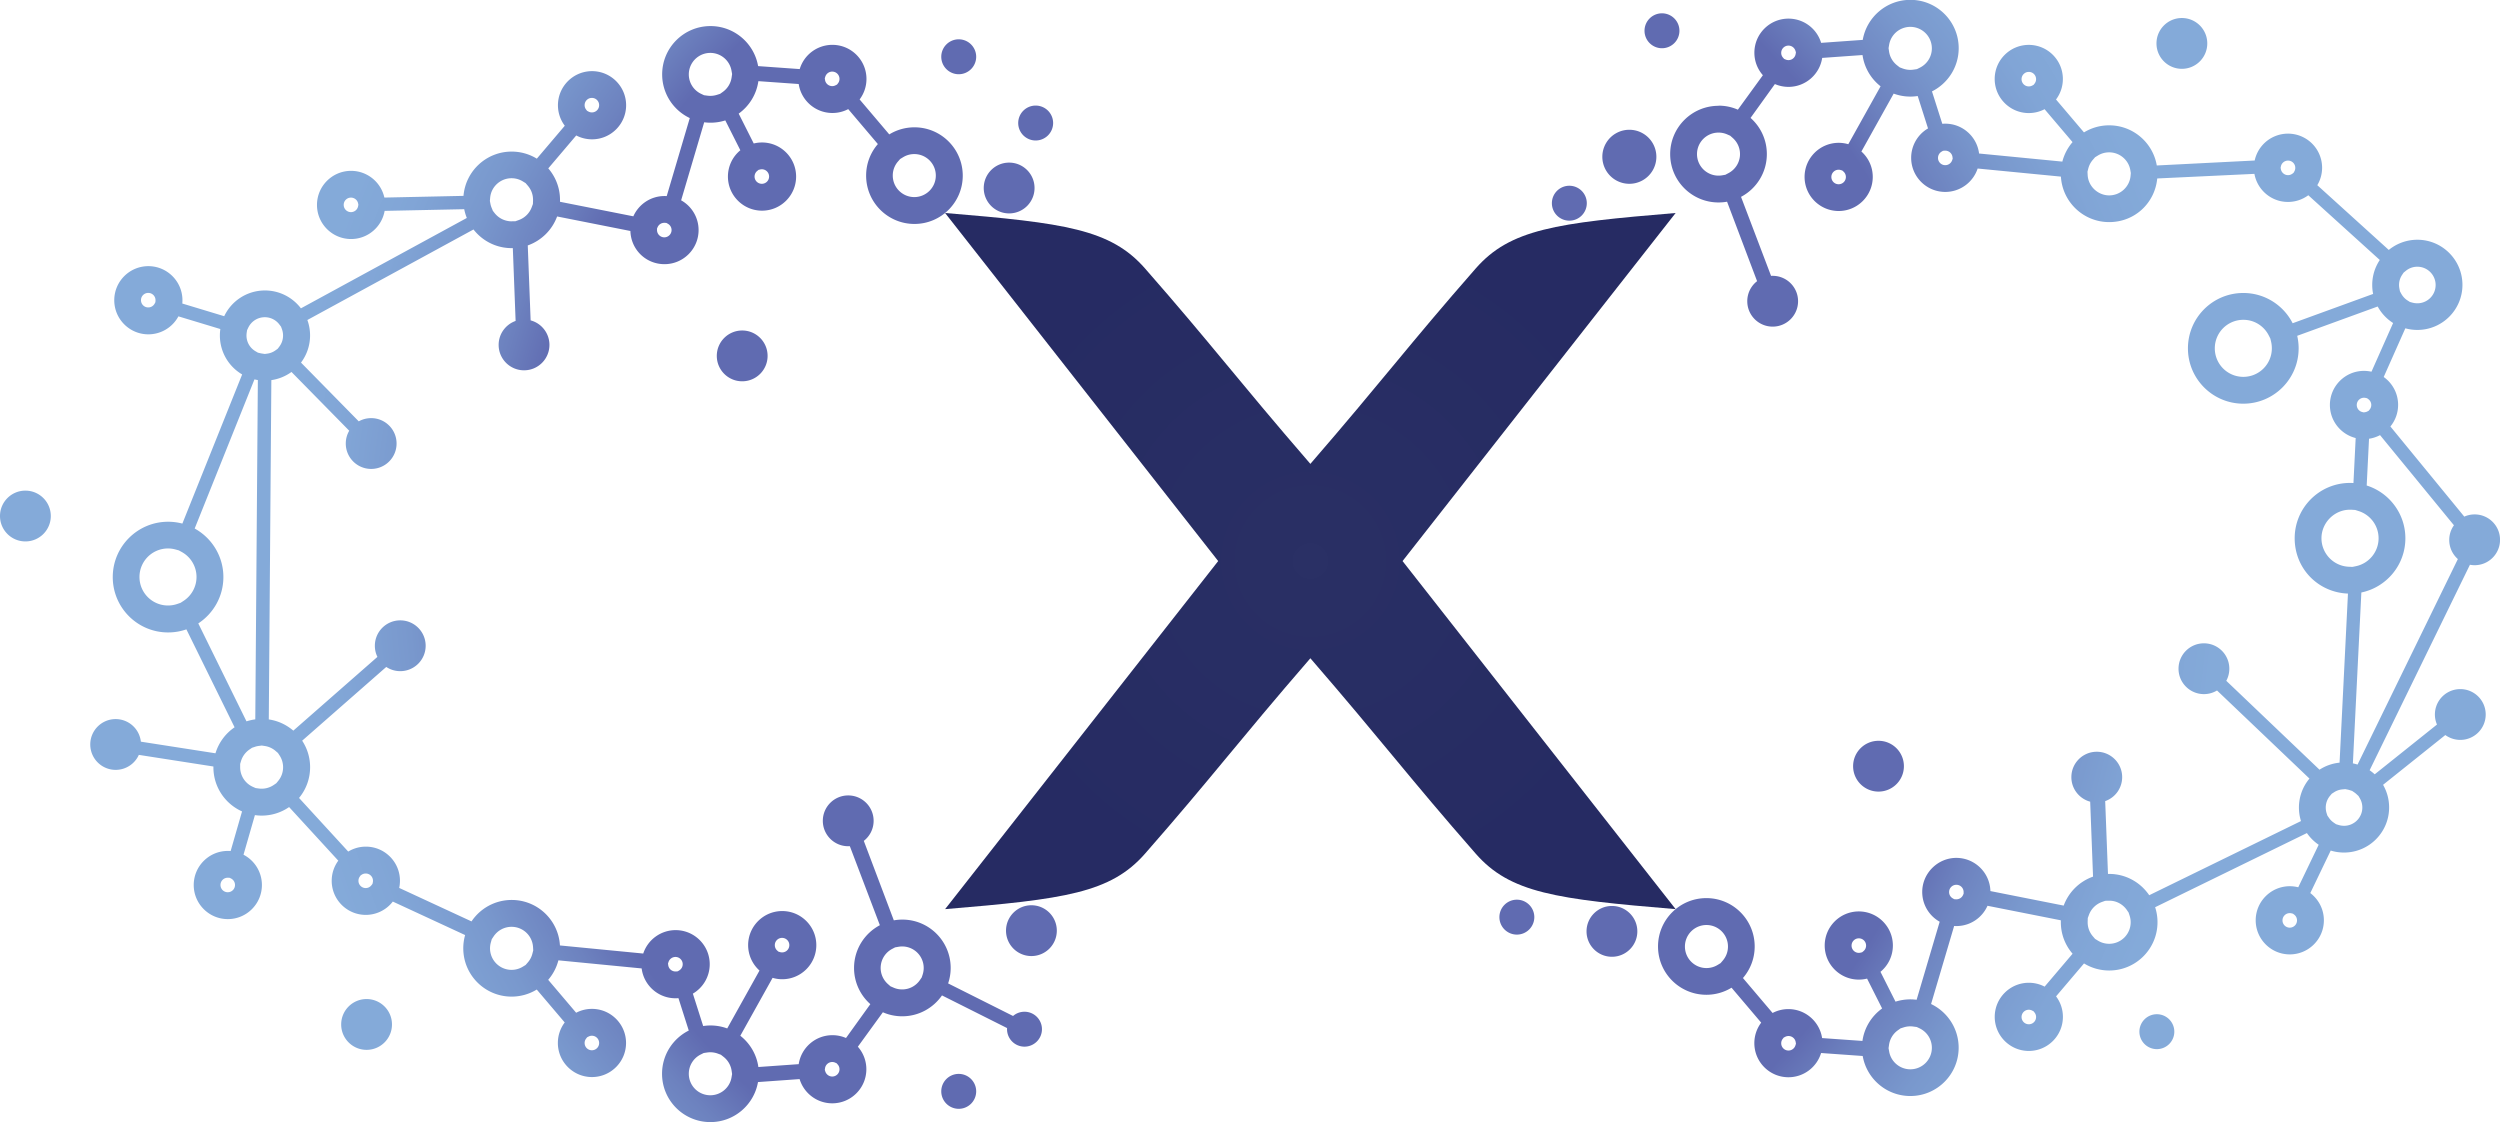
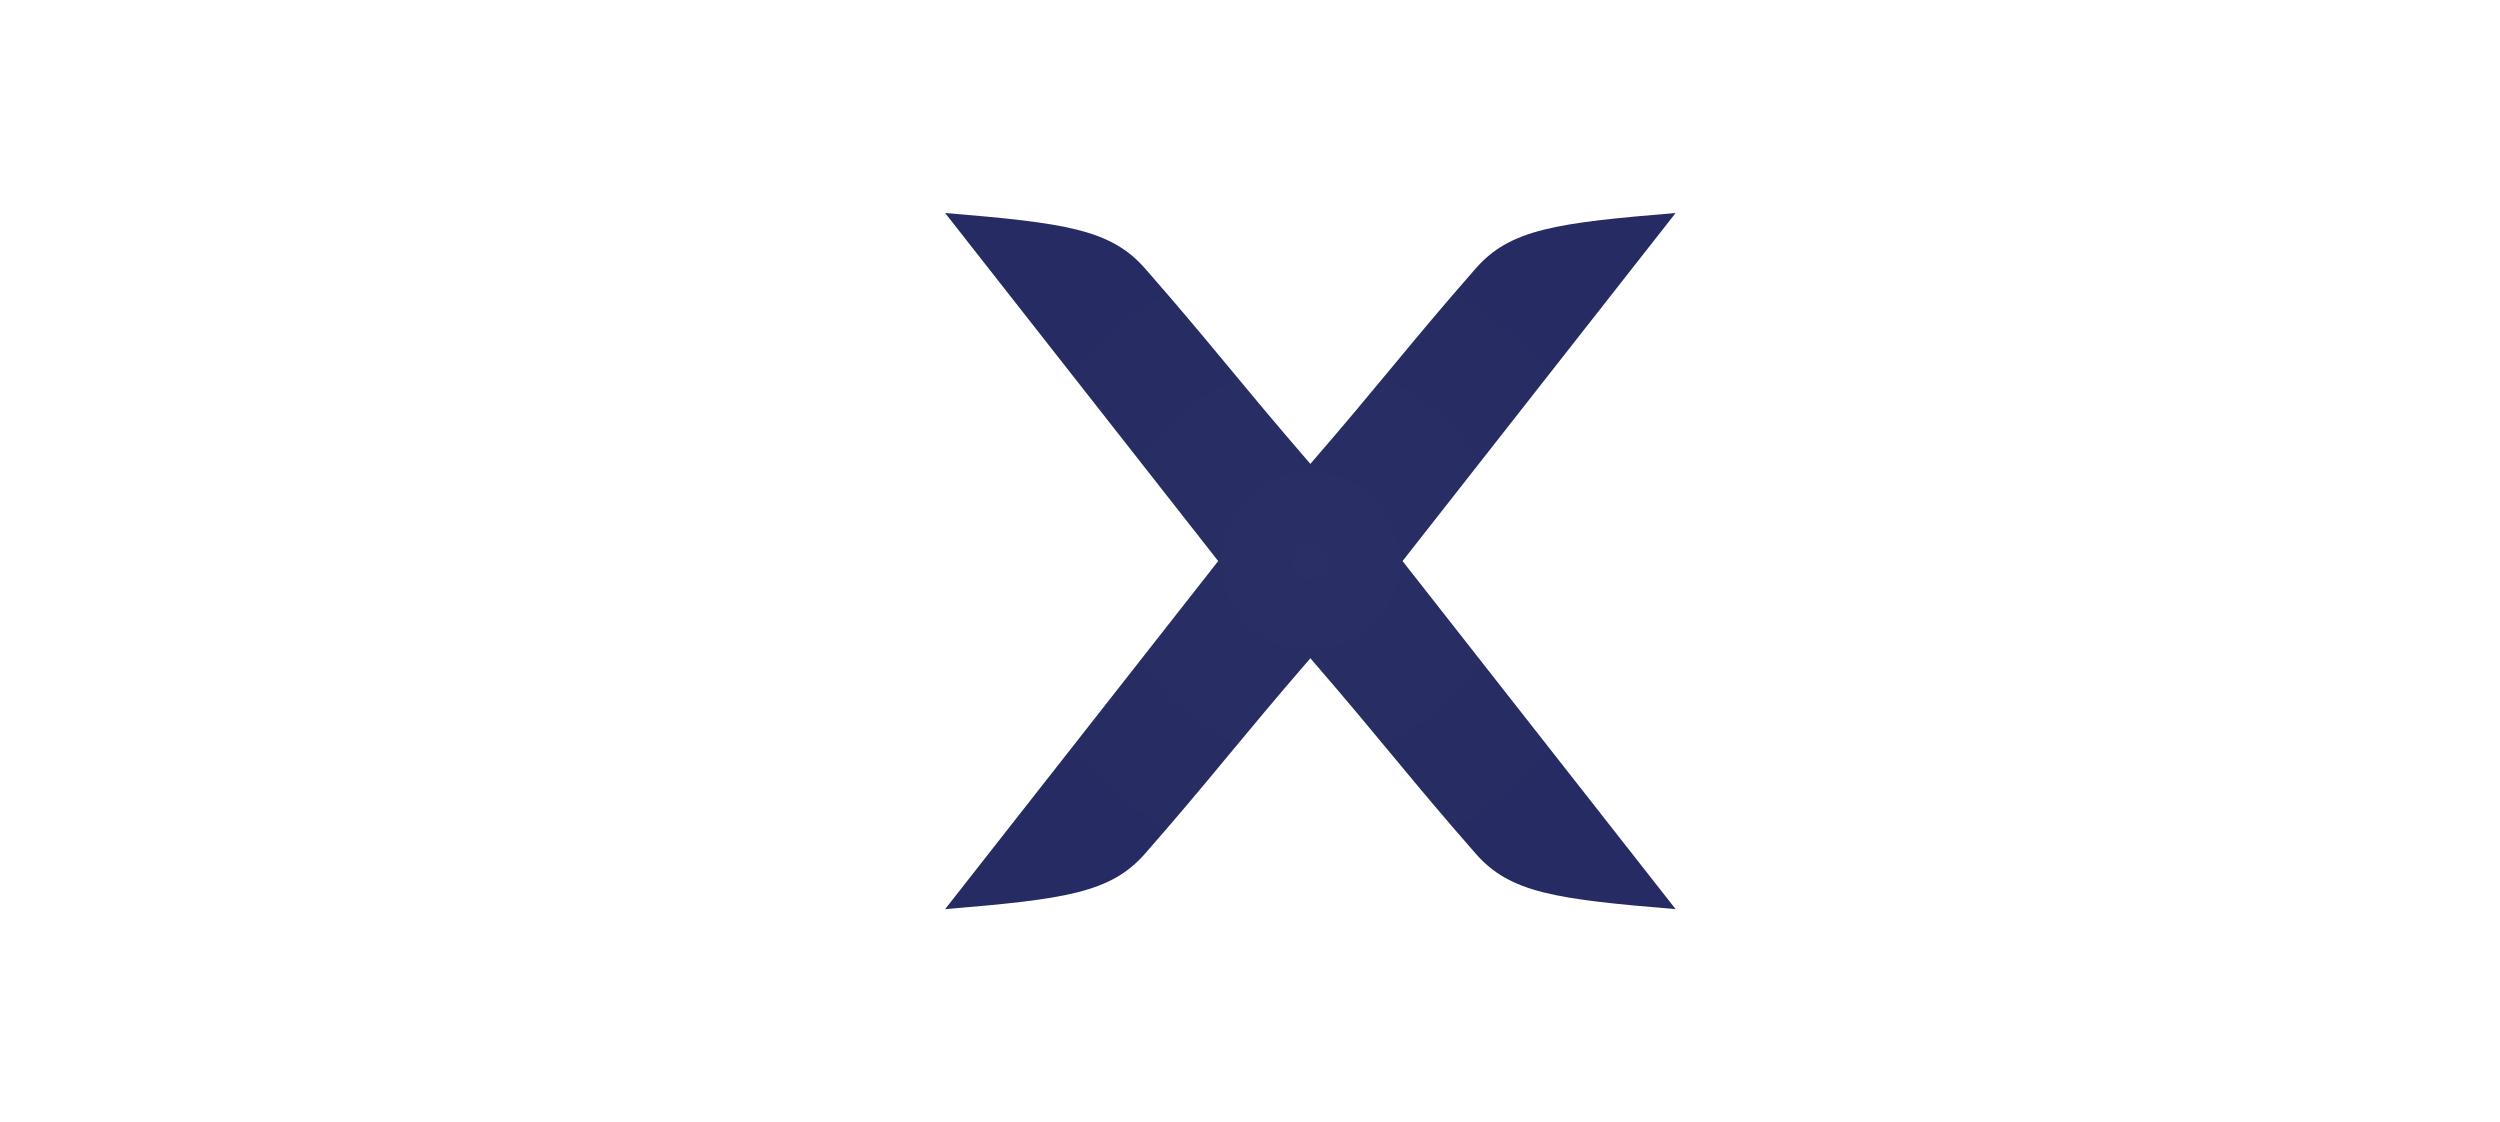
<svg xmlns="http://www.w3.org/2000/svg" data-name="Layer 2" viewBox="0 0 664.45 298.24">
  <defs>
    <radialGradient id="a" cx="332.23" cy="149.12" r="257.5" fx="332.23" fy="149.12" gradientUnits="userSpaceOnUse">
      <stop offset=".75" stop-color="#606bb1" />
      <stop offset=".8" stop-color="#6d82bf" />
      <stop offset=".87" stop-color="#7998cd" />
      <stop offset=".94" stop-color="#81a5d6" />
      <stop offset="1" stop-color="#84aad9" />
    </radialGradient>
    <radialGradient id="b" cx="348.27" cy="149.12" r="94.83" fx="348.27" fy="149.12" gradientUnits="userSpaceOnUse">
      <stop offset="0" stop-color="#2a3065" />
      <stop offset=".1" stop-color="#292f64" />
      <stop offset="1" stop-color="#262b63" />
    </radialGradient>
  </defs>
  <g data-name="Layer 1">
-     <path d="M456.75 28.12c-7.09 0-12.85 5.75-12.85 12.84s5.75 12.85 12.85 12.85c.78 0 1.54-.07 2.27-.2L467 74.73a6.72 6.72 0 0 0-2.61 5.33c0 3.73 3.02 6.75 6.75 6.75s6.75-3.02 6.75-6.75-3.02-6.75-6.75-6.75c-.14 0-.29 0-.43.01l-7.98-21c4.08-2.15 6.86-6.44 6.86-11.37 0-3.83-1.67-7.26-4.33-9.61l6.47-9c1.11.48 2.33.75 3.61.75 4.54 0 8.3-3.34 8.96-7.7l10.72-.76c.47 3.36 2.25 6.31 4.8 8.31l-8.58 15.39c-.81-.24-1.67-.37-2.56-.37-5 0-9.06 4.06-9.06 9.06s4.06 9.06 9.06 9.06 9.06-4.06 9.06-9.06c0-2.68-1.16-5.09-3.02-6.75l8.58-15.39a12.801 12.801 0 0 0 6.39.64l2.74 8.61a9.058 9.058 0 0 0-4.48 7.82c0 5 4.06 9.06 9.06 9.06 4.01 0 7.42-2.61 8.61-6.22l22.13 2.15c.39 6.74 5.98 12.09 12.82 12.09s12.16-5.09 12.78-11.6l25.83-1.22a9.09 9.09 0 0 0 6.86 7.23c.66.15 1.35.23 2.06.23 2.02 0 3.89-.66 5.4-1.78l1.08.98L632.5 69.1c-1.27 1.9-2.01 4.18-2.01 6.64 0 .82.08 1.61.24 2.38l-19.72 7.18-1.67.61a14.74 14.74 0 0 0-9.11-7.49 14.71 14.71 0 0 0-4.01-.55c-8.13 0-14.71 6.59-14.71 14.71s6.59 14.71 14.71 14.71 14.71-6.59 14.71-14.71c0-1.14-.13-2.26-.38-3.33l21.39-7.79c.97 1.79 2.39 3.3 4.1 4.39l-5.75 12.94c-.64-.14-1.31-.22-1.99-.22-5 0-9.06 4.06-9.06 9.06 0 4.24 2.91 7.8 6.85 8.79l-.59 11.96c-.3-.02-.6-.03-.91-.03-8.13 0-14.71 6.59-14.71 14.71s6.29 14.41 14.16 14.7l-2.23 44.94c-1.95.19-3.77.85-5.33 1.87l-24.78-23.63c.52-.95.81-2.05.81-3.21 0-3.73-3.02-6.75-6.75-6.75s-6.75 3.02-6.75 6.75 3.02 6.75 6.75 6.75c1.27 0 2.47-.35 3.48-.97l24.57 23.42a11.97 11.97 0 0 0-2.8 7.69c0 1.26.19 2.47.55 3.6l-40.34 19.71c-2.31-3.41-6.22-5.66-10.65-5.66h-.31l-.74-19.35a6.739 6.739 0 0 0 4.51-6.37c0-3.73-3.02-6.75-6.75-6.75s-6.75 3.02-6.75 6.75c0 3.12 2.12 5.75 5 6.52l.76 19.92a12.895 12.895 0 0 0-7.8 7.7l-19.48-3.86c-.13-4.89-4.14-8.82-9.06-8.82s-9.06 4.06-9.06 9.06c0 3.4 1.87 6.36 4.64 7.91l-6.13 20.74c-.55-.07-1.11-.11-1.68-.11-1.37 0-2.69.22-3.93.61l-4-7.93a9.026 9.026 0 0 0 3.3-6.99c0-5-4.06-9.06-9.06-9.06s-9.06 4.06-9.06 9.06 4.06 9.06 9.06 9.06c.76 0 1.5-.09 2.2-.27l4 7.94c-2.78 2-4.73 5.08-5.23 8.63l-10.72-.76c-.66-4.36-4.42-7.7-8.96-7.7-1.51 0-2.94.37-4.2 1.03l-7.88-9.29c1.94-2.25 3.12-5.18 3.12-8.39 0-7.09-5.75-12.85-12.84-12.85s-12.85 5.75-12.85 12.85 5.75 12.84 12.85 12.84c2.45 0 4.74-.69 6.69-1.88l7.88 9.29a9.041 9.041 0 0 0-1.82 5.45c0 5 4.06 9.06 9.06 9.06 4.09 0 7.55-2.71 8.68-6.44l11.06.79c1.05 6.04 6.31 10.64 12.66 10.64 7.09 0 12.84-5.75 12.84-12.84 0-5.12-3-9.54-7.33-11.61l6.13-20.74c.2.01.39.02.59.02 3.7 0 6.87-2.21 8.28-5.39l19.49 3.86v.5c0 3.2 1.17 6.13 3.12 8.38l-7.43 8.75a8.997 8.997 0 0 0-4.2-1.03c-5 0-9.06 4.06-9.06 9.06s4.06 9.06 9.06 9.06 9.06-4.06 9.06-9.06c0-2.05-.68-3.93-1.82-5.45l7.43-8.75c1.95 1.19 4.24 1.88 6.69 1.88 7.09 0 12.84-5.75 12.84-12.84 0-1.39-.22-2.73-.63-3.98l40.34-19.71a12.02 12.02 0 0 0 3.13 3.11l-5.43 11.3c-.72-.18-1.48-.28-2.25-.28-5 0-9.06 4.06-9.06 9.06s4.06 9.06 9.06 9.06 9.06-4.06 9.06-9.06c0-2.96-1.42-5.58-3.61-7.24l5.43-11.3c1.12.35 2.31.53 3.54.53 6.62 0 11.98-5.37 11.98-11.99 0-2.19-.59-4.24-1.61-6.01l16.55-13.23a6.76 6.76 0 0 0 3.98 1.29c3.73 0 6.75-3.02 6.75-6.75s-3.02-6.75-6.75-6.75a6.747 6.747 0 0 0-6.2 9.42l-16.55 13.23c-.42-.39-.87-.75-1.35-1.08l26.66-54.62c.41.08.83.12 1.25.12 3.73 0 6.75-3.02 6.75-6.75s-3.02-6.75-6.75-6.75c-.98 0-1.91.21-2.75.59l-19.64-23.96a9.027 9.027 0 0 0 2.05-5.75c0-3.06-1.51-5.76-3.83-7.4l5.75-12.94c1.02.28 2.09.43 3.2.43 6.62 0 11.98-5.37 11.98-11.98s-5.37-11.99-11.98-11.99c-2.88 0-5.53 1.02-7.6 2.71l-19-17.21a9.06 9.06 0 0 0 1.28-4.65 9.063 9.063 0 0 0-17.92-1.91l-26.02 1.32c-1.03-6.06-6.31-10.67-12.66-10.67-2.45 0-4.74.69-6.69 1.88l-7.43-8.75a9.041 9.041 0 0 0 1.82-5.45c0-5-4.06-9.06-9.06-9.06s-9.06 4.06-9.06 9.06 4.06 9.06 9.06 9.06c1.51 0 2.94-.37 4.2-1.03l7.43 8.75a12.824 12.824 0 0 0-2.71 5.18L526 40.8c-.56-4.47-4.37-7.93-8.99-7.93-.26 0-.53.01-.79.03l-2.74-8.61c4.21-2.11 7.1-6.46 7.1-11.49 0-7.09-5.75-12.84-12.84-12.84-6.34 0-11.61 4.6-12.66 10.64l-11.06.79a9.055 9.055 0 0 0-8.68-6.44c-5 0-9.06 4.06-9.06 9.06 0 2.29.85 4.39 2.26 5.98l-6.65 9.16c-1.57-.69-3.31-1.07-5.14-1.07Zm171.46 81.48-.38-.09c-.85-.21-1.45-.99-1.45-1.87a1.925 1.925 0 0 1 2.36-1.88l.37.08.31.22a1.926 1.926 0 0 1 .38 2.8l-.25.31-.34.18c-.19.1-.4.17-.61.2l-.39.06ZM626 135.55l.88.28a7.59 7.59 0 0 1 5.3 7.23c0 3.58-2.52 6.69-6.02 7.42l-.91.19-.95-.04c-4.07-.15-7.3-3.5-7.3-7.58s3.39-7.58 7.58-7.58c.16 0 .31 0 .47.01l.94.06Zm-2.76 74.17.72.14c.17.03.33.08.5.13l.69.22.6.41c.19.13.38.28.55.44l.54.5.37.63c.43.74.65 1.57.65 2.43 0 2.68-2.17 4.86-4.86 4.86a4.9 4.9 0 0 1-1.43-.21l-.69-.21-.6-.41c-.5-.34-.94-.77-1.28-1.27l-.42-.6-.22-.68c-.15-.48-.22-.97-.22-1.46 0-1.15.39-2.23 1.13-3.12l.47-.56.62-.4a4.74 4.74 0 0 1 2.15-.75l.74-.07ZM458.63 46.44l-.86.15a5.719 5.719 0 0 1-6.74-5.63c0-3.16 2.56-5.72 5.72-5.72.79 0 1.56.16 2.28.47l.82.36.68.6a5.714 5.714 0 0 1-1.13 9.34l-.78.41Zm15.55-30.79-.29-.33c-.32-.36-.48-.8-.48-1.27 0-1.07.86-1.93 1.93-1.93.85 0 1.6.56 1.85 1.37l.13.42-.07.44a1.926 1.926 0 0 1-2.67 1.47l-.4-.17Zm27.77-2.9.15-.89a5.719 5.719 0 0 1 11.35.99c0 2.17-1.22 4.15-3.16 5.12l-.8.4-.88.13c-.29.04-.59.07-.88.07-.68 0-1.34-.12-1.98-.35l-.84-.31-.7-.55a5.731 5.731 0 0 1-2.14-3.69l-.13-.91Zm-12.32 32.56.33.29c.41.37.64.88.64 1.44 0 1.07-.86 1.93-1.93 1.93s-1.93-.86-1.93-1.93.86-1.93 1.93-1.93c.18 0 .37.02.54.08l.42.12Zm26.78-5.23.42-.04h.18c.97 0 1.8.72 1.92 1.68l.06.44-.14.41c-.26.79-1 1.33-1.84 1.33-1.07 0-1.93-.86-1.93-1.93 0-.69.37-1.32.96-1.67l.37-.22Zm38.4 5.55.22-.86c.22-.85.63-1.63 1.21-2.3l.59-.68.77-.47c.9-.55 1.92-.83 2.97-.83 2.77 0 5.17 2 5.63 4.74l.13.76-.07.78c-.28 2.92-2.75 5.16-5.69 5.16s-5.53-2.36-5.71-5.37l-.05-.91Zm51.33-1.05.08-.38c.19-.88.98-1.52 1.89-1.52 1.07 0 1.93.86 1.93 1.93 0 .35-.09.69-.27.99l-.2.34-.31.23c-.34.25-.73.38-1.15.38-.15 0-.3-.02-.44-.05-.74-.17-1.32-.79-1.46-1.53l-.07-.38Zm32.7 27.87.57-.46c.87-.72 1.94-1.1 3.07-1.1 2.68 0 4.86 2.17 4.86 4.86s-2.17 4.86-4.86 4.86c-.44 0-.88-.06-1.3-.17l-.69-.19-.61-.39c-.7-.44-1.27-1.06-1.67-1.79l-.35-.64-.14-.71c-.06-.32-.1-.65-.1-.97 0-.96.27-1.88.81-2.69l.41-.61Zm-35.43 17.52.21.89c.13.56.19 1.14.19 1.72 0 4.19-3.39 7.58-7.58 7.58s-7.58-3.39-7.58-7.58 3.39-7.58 7.58-7.58c.7 0 1.4.09 2.07.28 2.03.57 3.74 1.99 4.69 3.87l.42.82ZM565.76 242.6l.25.76c.19.57.28 1.17.28 1.77a5.71 5.71 0 0 1-5.72 5.71c-1.06 0-2.07-.28-2.97-.83l-.77-.47-.59-.69a5.66 5.66 0 0 1-1.38-3.73v-.23l.03-.9.31-.84a5.772 5.772 0 0 1 3.47-3.43l.87-.31 1.13-.02c1.81 0 3.57.94 4.64 2.52l.45.66Zm-43.85-5.12-.17.39c-.31.7-1 1.15-1.77 1.15h-.13l-.44-.03-.37-.21c-.62-.34-1-.98-1-1.69 0-1.07.86-1.93 1.93-1.93s1.9.83 1.93 1.88v.44h.01Zm-12.53 35.45.8.38c1.99.95 3.27 2.95 3.27 5.17 0 3.16-2.56 5.72-5.72 5.72-2.77 0-5.16-2-5.63-4.72l-.16-.9.13-.9a5.736 5.736 0 0 1 2.33-3.84l.73-.52.85-.27a5.762 5.762 0 0 1 2.5-.22l.89.12Zm-14.45-19.84-.41.1a1.925 1.925 0 0 1-2.41-1.87c0-1.07.86-1.93 1.93-1.93s1.93.86 1.93 1.93c0 .59-.26 1.12-.71 1.49l-.34.28Zm-17.61 24.33-.13.42c-.25.81-1 1.37-1.85 1.37-1.07 0-1.93-.86-1.93-1.93 0-.42.13-.82.39-1.16l.27-.35.39-.2c.28-.15.58-.22.89-.22.95 0 1.77.69 1.91 1.63l.07.44Zm-20.04-21.43-.77.47c-.9.55-1.92.83-2.97.83-3.16 0-5.72-2.56-5.72-5.72s2.56-5.72 5.72-5.72 5.72 2.56 5.72 5.72c0 1.38-.48 2.68-1.38 3.73l-.59.69Zm83.21 12.8.27.35c.26.34.39.73.39 1.16 0 1.07-.86 1.93-1.93 1.93s-1.93-.86-1.93-1.93a1.925 1.925 0 0 1 2.82-1.71l.39.2Zm68.93-25.95.31.23c.49.37.77.93.77 1.55 0 1.07-.86 1.93-1.93 1.93s-1.93-.86-1.93-1.93.86-1.93 1.93-1.93c.16 0 .33.02.49.06l.36.09ZM540.5 22.54l-.39.21a1.925 1.925 0 0 1-2.82-1.71c0-1.07.86-1.93 1.93-1.93s1.93.86 1.93 1.93c0 .42-.13.82-.39 1.16l-.27.35ZM69.58 198.15l-.8.1c-.35.05-.7.12-1.03.24l-.76.25-.66.45a5.736 5.736 0 0 0-2.27 3.07l-.23.77v.88c0 2.26 1.32 4.3 3.38 5.22l.72.32.79.11a5.687 5.687 0 0 0 4.05-.94l.66-.45.51-.62c.85-1.03 1.3-2.29 1.3-3.63 0-1.12-.32-2.2-.93-3.13l-.44-.67-.61-.52a5.635 5.635 0 0 0-2.89-1.33l-.8-.12ZM47.5 146.27l-.89-.24a7.575 7.575 0 0 0-9.54 7.32c0 4.19 3.39 7.58 7.58 7.58.85 0 1.7-.14 2.5-.42l.86-.3.78-.51a7.58 7.58 0 0 0-.5-13l-.8-.44Zm22.86-52.19.72-.1c.78-.11 1.52-.41 2.15-.87l.59-.43.44-.59c.64-.85.97-1.85.97-2.92 0-.57-.1-1.13-.29-1.67l-.25-.68-.44-.58a4.83 4.83 0 0 0-3.88-1.93c-1.88 0-3.58 1.08-4.39 2.78l-.31.65-.11.72c-.03.23-.05.47-.05.71 0 1.74.91 3.32 2.41 4.19l.63.37.69.16c.12.03.24.05.37.07l.74.11Zm174.59 165.77.25-.75a5.719 5.719 0 0 0-6.44-7.46l-.86.15-.78.41a5.714 5.714 0 0 0-1.13 9.34l.68.6.83.36c.72.32 1.49.47 2.28.47 1.89 0 3.64-.92 4.71-2.48l.45-.66Zm-22.6 22.74-.4-.17c-.24-.11-.5-.16-.76-.16-.95 0-1.77.7-1.91 1.63l-.07.44.13.42c.25.81 1 1.37 1.85 1.37 1.07 0 1.93-.86 1.93-1.93 0-.48-.16-.92-.48-1.27l-.29-.33Zm-27.77 2.9-.13-.91a5.731 5.731 0 0 0-2.14-3.69l-.71-.56-.84-.31a5.774 5.774 0 0 0-2.86-.28l-.87.13-.8.4a5.706 5.706 0 0 0-3.16 5.12 5.71 5.71 0 0 0 5.72 5.71c2.77 0 5.16-2 5.63-4.72l.15-.89Zm12.32-32.56.41.12a1.925 1.925 0 0 0 2.48-1.85c0-1.07-.86-1.93-1.93-1.93s-1.93.86-1.93 1.93c0 .56.23 1.07.64 1.44l.33.29Zm-26.78 5.23.37-.22c.6-.35.96-.98.96-1.67 0-1.07-.86-1.93-1.93-1.93-.83 0-1.58.54-1.84 1.33l-.14.41.06.44c.12.96.95 1.68 1.92 1.68h.18l.42-.04Zm-38.4-5.55-.05-.91a5.71 5.71 0 0 0-5.71-5.37c-1.92 0-3.69.95-4.76 2.54l-.5.75-.24.86a5.719 5.719 0 0 0 5.5 7.29c1.05 0 2.07-.28 2.97-.83l.77-.47.59-.68c.57-.66.99-1.45 1.2-2.29l.22-.86ZM99 234.92l.09-.42c.03-.13.04-.27.04-.41 0-1.07-.86-1.93-1.93-1.93-.35 0-.69.09-.99.27l-.34.21-.23.32c-.25.34-.37.72-.37 1.14 0 1.07.86 1.93 1.93 1.93.61 0 1.16-.28 1.53-.76l.27-.35Zm31.95-178.94.49.63a5.69 5.69 0 0 0 2.47 1.83c.66.25 1.35.38 1.95.38l1.13-.02.87-.31a5.72 5.72 0 0 0 3.47-3.43l.31-.84.03-.9v-.23c0-1.38-.48-2.68-1.38-3.73l-.59-.69-.77-.47c-.9-.55-1.92-.83-2.97-.83-2.96 0-5.45 2.27-5.69 5.23l-.07.81.15.78c.07.35.17.7.31 1.03l.3.73Zm43.67 4.78v.44c.04 1.05.9 1.88 1.94 1.88s1.93-.86 1.93-1.93c0-.71-.38-1.35-1-1.69l-.37-.21-.44-.03h-.13c-.77 0-1.46.45-1.77 1.15l-.17.39Zm12.53-35.45.89.12a5.81 5.81 0 0 0 2.5-.22l.85-.27.73-.52a5.736 5.736 0 0 0 2.33-3.84l.13-.9-.16-.9a5.719 5.719 0 0 0-11.35.99 5.71 5.71 0 0 0 3.27 5.17l.8.38Zm14.45 19.84-.34.28a1.925 1.925 0 0 0 1.22 3.42c1.07 0 1.93-.86 1.93-1.93a1.925 1.925 0 0 0-2.41-1.87l-.41.1Zm17.61-24.33.07.44c.14.94.96 1.63 1.91 1.63.31 0 .61-.07.89-.22l.39-.2.27-.35c.26-.34.38-.73.38-1.16a1.932 1.932 0 0 0-3.78-.56l-.13.42Zm20.04 21.43-.59.68a5.66 5.66 0 0 0-1.38 3.73c0 3.16 2.56 5.72 5.72 5.72s5.72-2.56 5.72-5.72-2.56-5.71-5.72-5.71c-1.05 0-2.07.28-2.97.83l-.77.47Zm-83.22-12.8.39.21a1.925 1.925 0 0 0 2.82-1.71c0-1.07-.86-1.93-1.93-1.93s-1.93.86-1.93 1.93c0 .42.13.82.39 1.16l.27.35ZM95.25 54.41l-.08-.38c-.19-.88-.99-1.51-1.89-1.51-1.07 0-1.93.86-1.93 1.93s.86 1.93 1.93 1.93c.93 0 1.74-.67 1.9-1.59l.07-.39ZM41.29 80.36l.04-.38v-.2c0-1.07-.86-1.93-1.93-1.93s-1.93.86-1.93 1.93.86 1.93 1.93 1.93c.72 0 1.37-.39 1.71-1.03l.18-.33Zm19.79 152.95-.4-.03h-.15c-1.07 0-1.93.86-1.93 1.93s.86 1.93 1.93 1.93 1.93-.86 1.93-1.93c0-.73-.4-1.38-1.05-1.72l-.33-.17Zm94.96 42.39-.27.35c-.26.34-.39.73-.39 1.16 0 1.07.86 1.93 1.93 1.93s1.93-.86 1.93-1.93a1.925 1.925 0 0 0-2.82-1.71l-.39.2Zm111.58-2.48-17.26-8.66c-2.32 3.35-6.19 5.55-10.57 5.55-1.83 0-3.57-.38-5.14-1.07L228 278.2a9.007 9.007 0 0 1 2.26 5.98c0 5-4.06 9.06-9.06 9.06-4.09 0-7.55-2.71-8.68-6.44l-11.06.79c-1.05 6.04-6.31 10.64-12.66 10.64-7.09 0-12.84-5.75-12.84-12.84 0-5.03 2.89-9.38 7.1-11.49l-2.74-8.61c-.26.02-.52.03-.79.03-4.62 0-8.43-3.46-8.99-7.93l-22.13-2.15c-.5 1.94-1.44 3.7-2.71 5.18l7.43 8.75a8.997 8.997 0 0 1 4.2-1.03c5 0 9.06 4.06 9.06 9.06s-4.06 9.06-9.06 9.06-9.06-4.06-9.06-9.06c0-2.05.68-3.93 1.82-5.45l-7.43-8.75a12.803 12.803 0 0 1-6.69 1.88c-7.09 0-12.84-5.75-12.84-12.84 0-1.22.17-2.4.49-3.52l-19.22-8.9a9.058 9.058 0 0 1-7.18 3.54c-5 0-9.06-4.06-9.06-9.06 0-2 .65-3.85 1.75-5.35L76.84 214.5a12.771 12.771 0 0 1-7.28 2.27c-.61 0-1.22-.04-1.81-.13l-3.03 10.53a9.059 9.059 0 0 1 4.89 8.05c0 5-4.06 9.06-9.06 9.06s-9.06-4.06-9.06-9.06 4.06-9.06 9.06-9.06c.25 0 .5 0 .75.03l3.03-10.53c-4.48-2-7.61-6.5-7.61-11.73v-.21l-19.82-3.09a6.751 6.751 0 0 1-12.91-2.76c0-3.73 3.02-6.75 6.75-6.75a6.74 6.74 0 0 1 6.7 6l19.83 3.09c.86-2.85 2.68-5.28 5.08-6.91l-12.81-26.03c-1.52.53-3.15.82-4.86.82-8.13 0-14.71-6.59-14.71-14.71s6.59-14.71 14.71-14.71c1.31 0 2.58.17 3.79.49l15.89-39.64a11.978 11.978 0 0 1-5.92-10.34c0-.59.04-1.16.12-1.73l-11.14-3.37a9.07 9.07 0 0 1-7.99 4.78c-5 0-9.06-4.06-9.06-9.06s4.06-9.06 9.06-9.06 9.06 4.06 9.06 9.06c0 .29-.01.58-.04.87l11.14 3.37c1.92-4.05 6.05-6.84 10.83-6.84 3.9 0 7.37 1.87 9.56 4.75l44.09-24.02c-.3-.75-.53-1.53-.69-2.33l-21.15.45c-.75 4.25-4.46 7.48-8.92 7.48-5 0-9.06-4.06-9.06-9.06s4.06-9.06 9.06-9.06c4.33 0 7.95 3.04 8.85 7.1l21.03-.45c.55-6.59 6.07-11.77 12.8-11.77 2.45 0 4.74.69 6.69 1.88l7.43-8.75a9.041 9.041 0 0 1-1.82-5.45c0-5 4.06-9.06 9.06-9.06s9.06 4.06 9.06 9.06-4.06 9.06-9.06 9.06c-1.52 0-2.94-.37-4.2-1.03l-7.43 8.75c1.94 2.25 3.12 5.18 3.12 8.38v.5l19.49 3.86c1.41-3.17 4.59-5.39 8.28-5.39.2 0 .4 0 .59.02l6.13-20.74a12.84 12.84 0 0 1-7.34-11.61c0-7.09 5.75-12.84 12.84-12.84 6.34 0 11.61 4.6 12.66 10.64l11.06.79a9.055 9.055 0 0 1 8.68-6.44c5 0 9.06 4.06 9.06 9.06 0 2.05-.68 3.93-1.82 5.45l7.88 9.29c1.95-1.19 4.24-1.88 6.69-1.88 7.09 0 12.84 5.75 12.84 12.84s-5.75 12.84-12.84 12.84-12.84-5.75-12.84-12.84c0-3.21 1.17-6.14 3.12-8.39L225.44 29a8.967 8.967 0 0 1-4.2 1.03c-4.54 0-8.3-3.34-8.96-7.7l-10.72-.76c-.5 3.55-2.45 6.63-5.23 8.63l4 7.94c.7-.18 1.44-.27 2.2-.27 5 0 9.06 4.06 9.06 9.06s-4.06 9.06-9.06 9.06-9.06-4.06-9.06-9.06a9.01 9.01 0 0 1 3.3-6.99l-4-7.94c-1.24.4-2.56.61-3.93.61-.57 0-1.13-.04-1.68-.11l-6.13 20.74a9.052 9.052 0 0 1 4.64 7.91c0 5-4.06 9.06-9.06 9.06s-8.93-3.93-9.06-8.82l-19.48-3.86a12.895 12.895 0 0 1-7.8 7.7l.76 19.92c2.88.77 5 3.4 5 6.52 0 3.73-3.02 6.75-6.75 6.75s-6.75-3.02-6.75-6.75c0-2.94 1.88-5.44 4.51-6.37l-.74-19.35h-.31c-1.62 0-3.18-.3-4.61-.85-2.2-.85-4.11-2.28-5.53-4.11L81.69 85.05c.47 1.28.72 2.67.72 4.11 0 2.71-.9 5.2-2.41 7.21l15.35 15.62c.97-.55 2.1-.86 3.3-.86 3.73 0 6.75 3.02 6.75 6.75s-3.02 6.75-6.75 6.75-6.75-3.02-6.75-6.75c0-1.24.33-2.4.92-3.4L77.47 98.86a11.994 11.994 0 0 1-5.35 2.17l-.68 90.18c1.18.17 2.3.5 3.35.97 1.16.52 2.22 1.2 3.17 2.01l22.35-19.6c-.44-.89-.68-1.9-.68-2.96 0-3.73 3.02-6.75 6.75-6.75s6.75 3.02 6.75 6.75-3.02 6.75-6.75 6.75c-1.38 0-2.66-.41-3.72-1.12l-22.35 19.6c1.33 2.02 2.11 4.45 2.11 7.05 0 3.1-1.1 5.95-2.94 8.17l13.07 14.25a9.037 9.037 0 0 1 4.69-1.31c5 0 9.06 4.06 9.06 9.06 0 .65-.07 1.29-.2 1.91l19.22 8.9c2.3-3.44 6.23-5.7 10.68-5.7 6.84 0 12.43 5.35 12.82 12.09l22.14 2.15a9.063 9.063 0 0 1 8.61-6.22c5 0 9.06 4.06 9.06 9.06 0 3.33-1.8 6.25-4.48 7.82l2.74 8.61a12.801 12.801 0 0 1 6.39.64l8.58-15.39a9.05 9.05 0 0 1-3.02-6.75c0-5 4.06-9.06 9.06-9.06s9.06 4.06 9.06 9.06-4.06 9.06-9.06 9.06c-.89 0-1.75-.13-2.56-.37l-8.58 15.39c2.55 2 4.33 4.95 4.8 8.31l10.72-.76c.66-4.36 4.42-7.7 8.96-7.7 1.28 0 2.51.27 3.61.75l6.47-9a12.826 12.826 0 0 1-4.33-9.61c0-4.93 2.78-9.21 6.86-11.37l-7.98-21c-.14 0-.29.01-.43.01-3.73 0-6.75-3.02-6.75-6.75s3.02-6.75 6.75-6.75 6.75 3.02 6.75 6.75c0 2.17-1.02 4.09-2.61 5.33l7.98 21.12c.74-.13 1.5-.2 2.27-.2 7.09 0 12.84 5.75 12.84 12.84 0 1.44-.24 2.83-.68 4.12l17.26 8.66c.81-.71 1.88-1.13 3.04-1.13 2.56 0 4.64 2.08 4.64 4.64s-2.08 4.64-4.64 4.64-4.64-2.08-4.64-4.64c0-.11 0-.23.01-.34ZM52.7 165.69c4.01-2.63 6.67-7.16 6.67-12.32 0-5.55-3.08-10.39-7.63-12.9l15.89-39.64c.3.07.59.13.9.18l-.68 90.18c-.81.11-1.59.29-2.34.53L52.7 165.69Zm574.91-8.22c6.67-1.39 11.69-7.31 11.69-14.4 0-6.58-4.32-12.15-10.28-14.03l.62-12.43c1.04-.15 2.03-.49 2.93-.96l19.64 23.96a6.675 6.675 0 0 0-1.25 3.91c0 2.02.89 3.83 2.29 5.07l-26.66 54.62c-.4-.13-.82-.23-1.24-.32l2.25-45.41Zm-224.46 81.65c-2.56 0-4.64 2.08-4.64 4.64s2.08 4.64 4.64 4.64 4.64-2.08 4.64-4.64-2.08-4.64-4.64-4.64Zm29.9-204.63a7.18 7.18 0 1 0 .001 14.361 7.18 7.18 0 0 0-.001-14.361ZM417.1 49.37c-2.57 0-4.64 2.08-4.64 4.64s2.08 4.64 4.64 4.64 4.64-2.08 4.64-4.64-2.08-4.64-4.64-4.64Zm11.32 191.42c3.73 0 6.75 3.02 6.75 6.75s-3.02 6.75-6.75 6.75-6.75-3.02-6.75-6.75 3.02-6.75 6.75-6.75Zm-154.29-.19c-3.73 0-6.75 3.02-6.75 6.75s3.02 6.75 6.75 6.75 6.75-3.02 6.75-6.75-3.02-6.75-6.75-6.75Zm-5.92-197.38c-3.73 0-6.75 3.02-6.75 6.75s3.02 6.75 6.75 6.75 6.75-3.02 6.75-6.75-3.02-6.75-6.75-6.75Zm7.05-15.16c-2.56 0-4.64 2.08-4.64 4.64s2.08 4.64 4.64 4.64 4.64-2.08 4.64-4.64-2.08-4.64-4.64-4.64Zm-20.45-17.61c-2.56 0-4.64 2.08-4.64 4.64s2.08 4.64 4.64 4.64 4.64-2.08 4.64-4.64-2.08-4.64-4.64-4.64Zm-57.55 77.39c-3.73 0-6.75 3.02-6.75 6.75s3.02 6.75 6.75 6.75 6.75-3.02 6.75-6.75-3.02-6.75-6.75-6.75ZM6.75 130.4c3.73 0 6.75 3.02 6.75 6.75s-3.02 6.75-6.75 6.75S0 140.88 0 137.15s3.02-6.75 6.75-6.75Zm248.06 164.3c2.56 0 4.64-2.08 4.64-4.64s-2.08-4.64-4.64-4.64-4.64 2.08-4.64 4.64 2.08 4.64 4.64 4.64ZM97.43 279.03c3.73 0 6.75-3.02 6.75-6.75s-3.02-6.75-6.75-6.75-6.75 3.02-6.75 6.75 3.02 6.75 6.75 6.75Zm475.82-.19c-2.56 0-4.64-2.08-4.64-4.64s2.08-4.64 4.64-4.64 4.64 2.08 4.64 4.64-2.08 4.64-4.64 4.64Zm-73.98-68.45c-3.73 0-6.75-3.02-6.75-6.75s3.02-6.75 6.75-6.75 6.75 3.02 6.75 6.75-3.02 6.75-6.75 6.75ZM441.72 3.54c2.56 0 4.64 2.08 4.64 4.64s-2.08 4.64-4.64 4.64-4.64-2.08-4.64-4.64 2.08-4.64 4.64-4.64ZM579.9 4.79c3.73 0 6.75 3.02 6.75 6.75s-3.02 6.75-6.75 6.75-6.75-3.02-6.75-6.75 3.02-6.75 6.75-6.75Z" style="fill:url(#a);fill-rule:evenodd" />
    <path d="m372.77 149.12 72.58 92.51c-31.83-2.64-43.99-4.29-53.15-14.76-17.99-20.54-24.2-29.1-43.93-51.92-19.73 22.81-25.94 31.38-43.93 51.92-9.16 10.46-21.32 12.12-53.15 14.76l72.58-92.51-72.58-92.51c31.83 2.64 43.99 4.29 53.15 14.76 17.99 20.54 24.2 29.1 43.93 51.92 19.73-22.81 25.94-31.38 43.93-51.92 9.16-10.46 21.32-12.12 53.15-14.76l-72.58 92.51Z" style="fill-rule:evenodd;fill:url(#b)" />
  </g>
</svg>